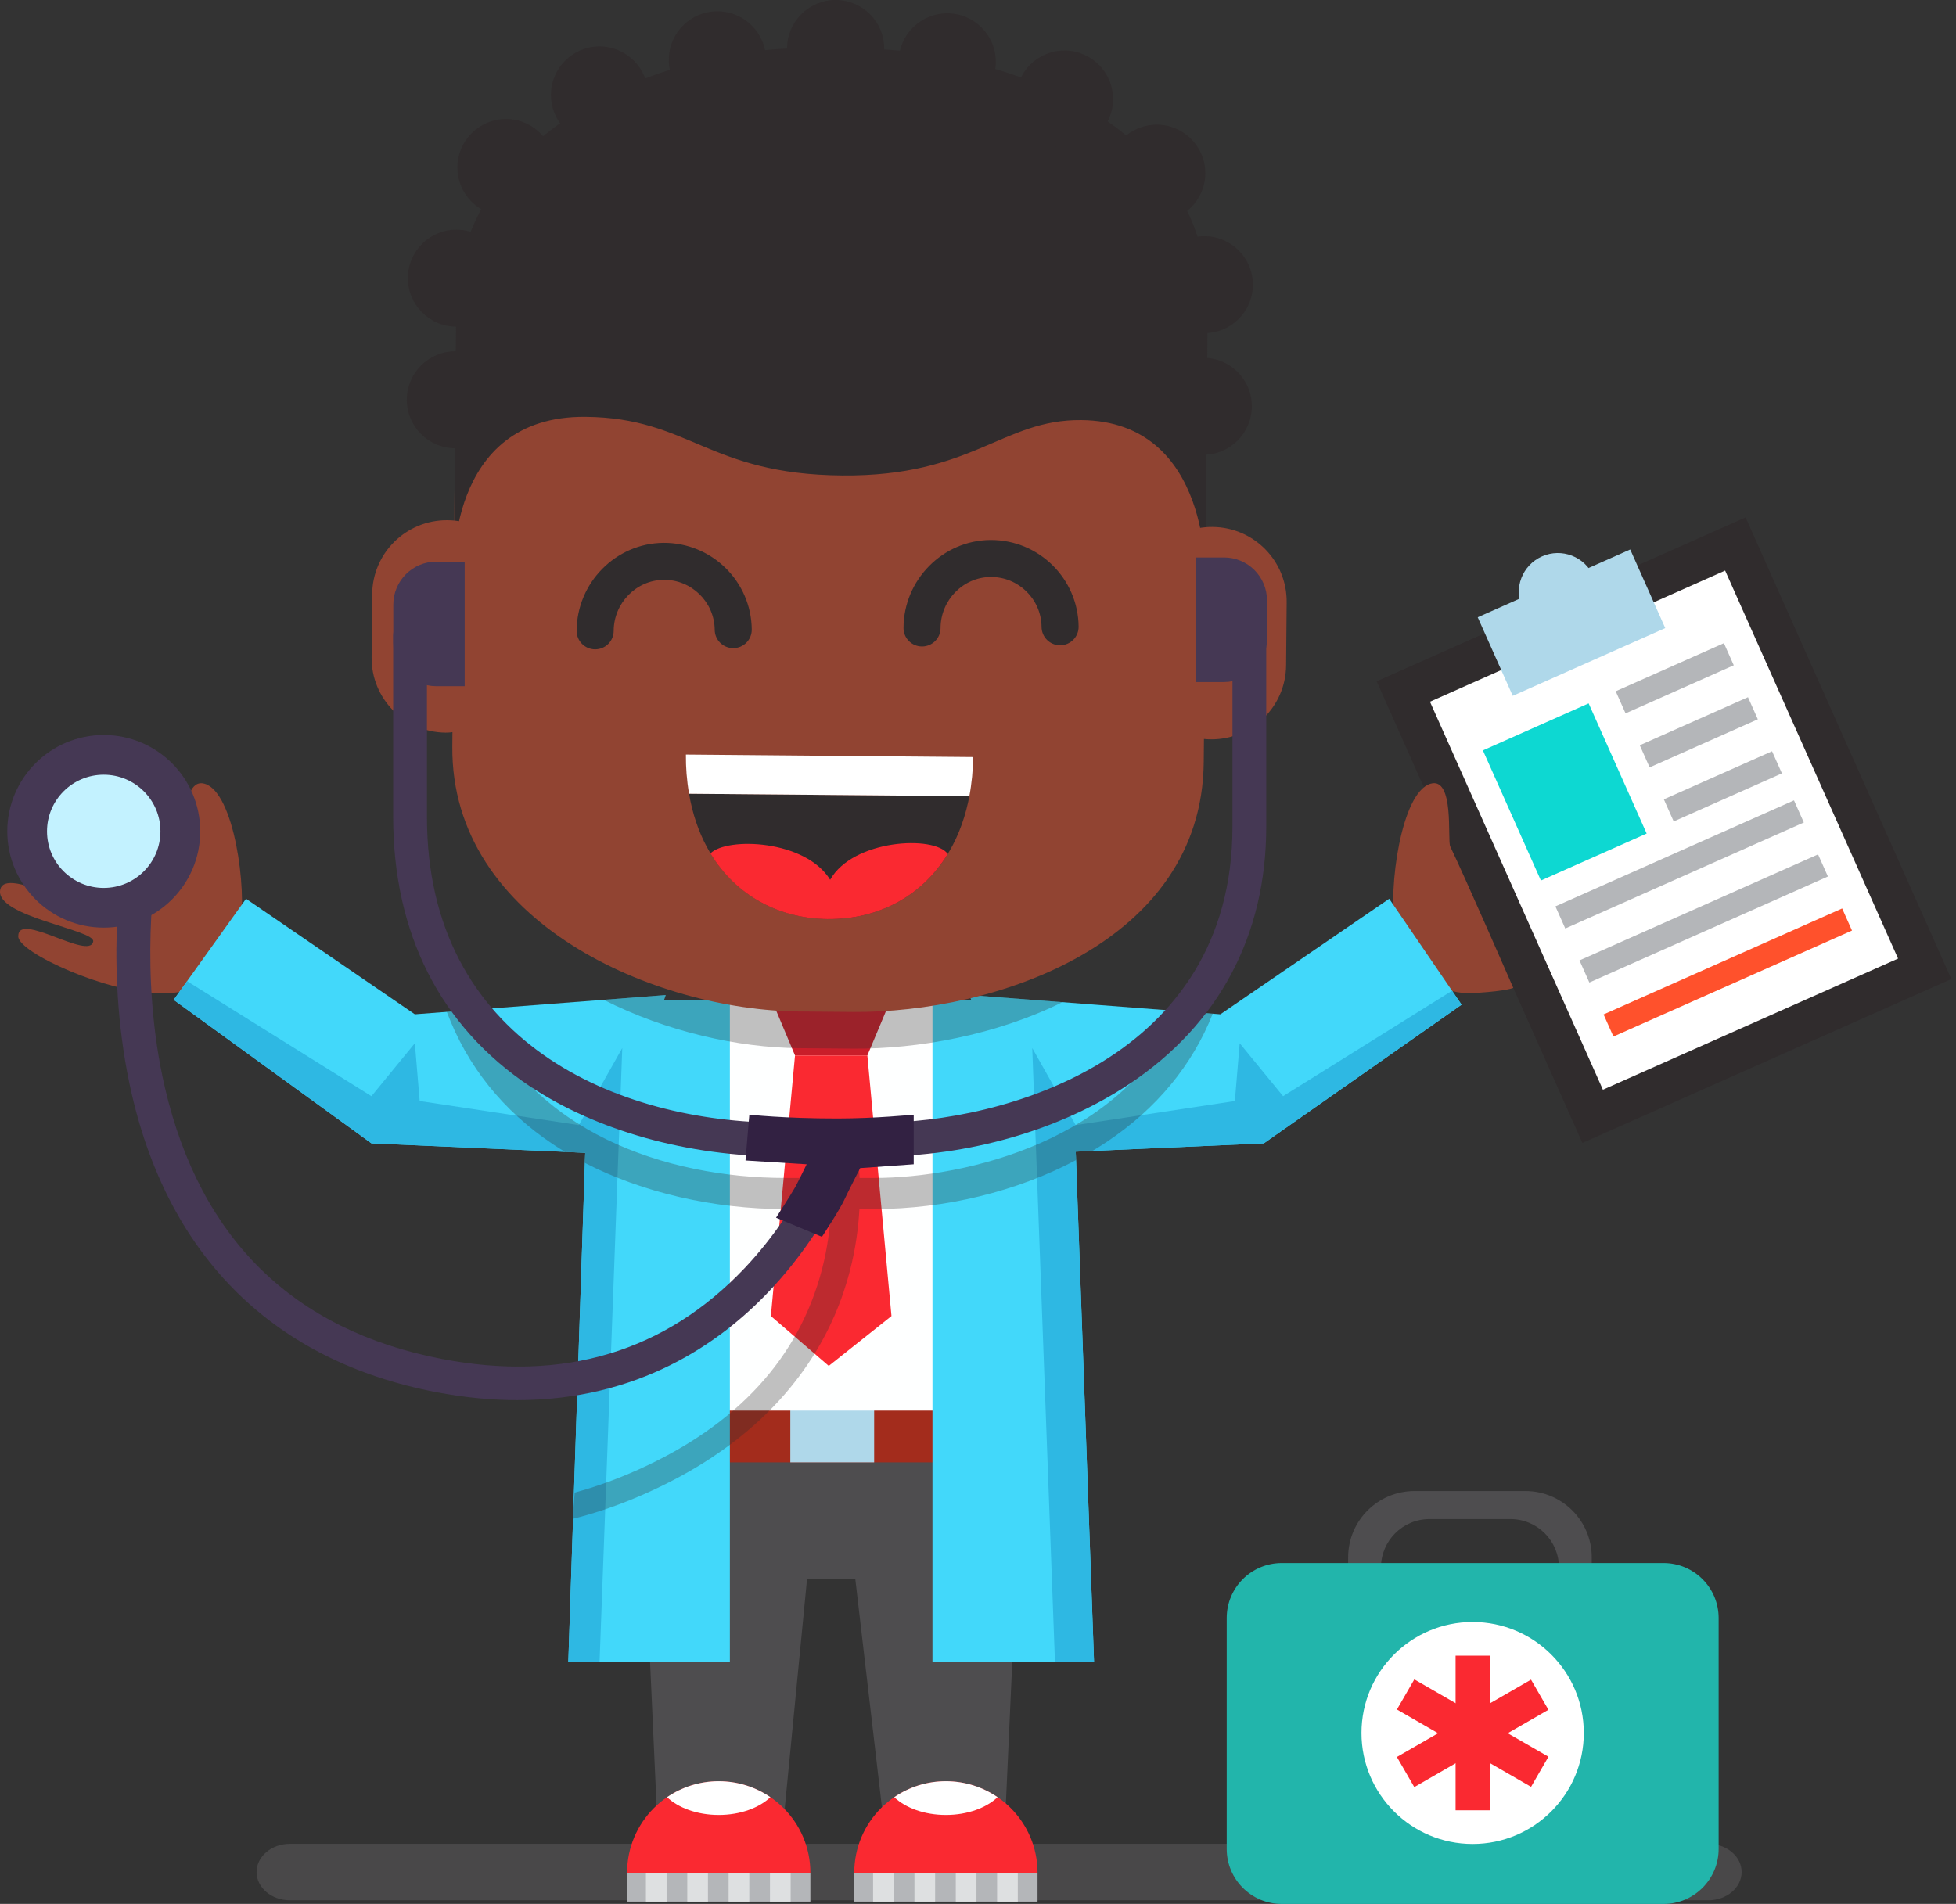
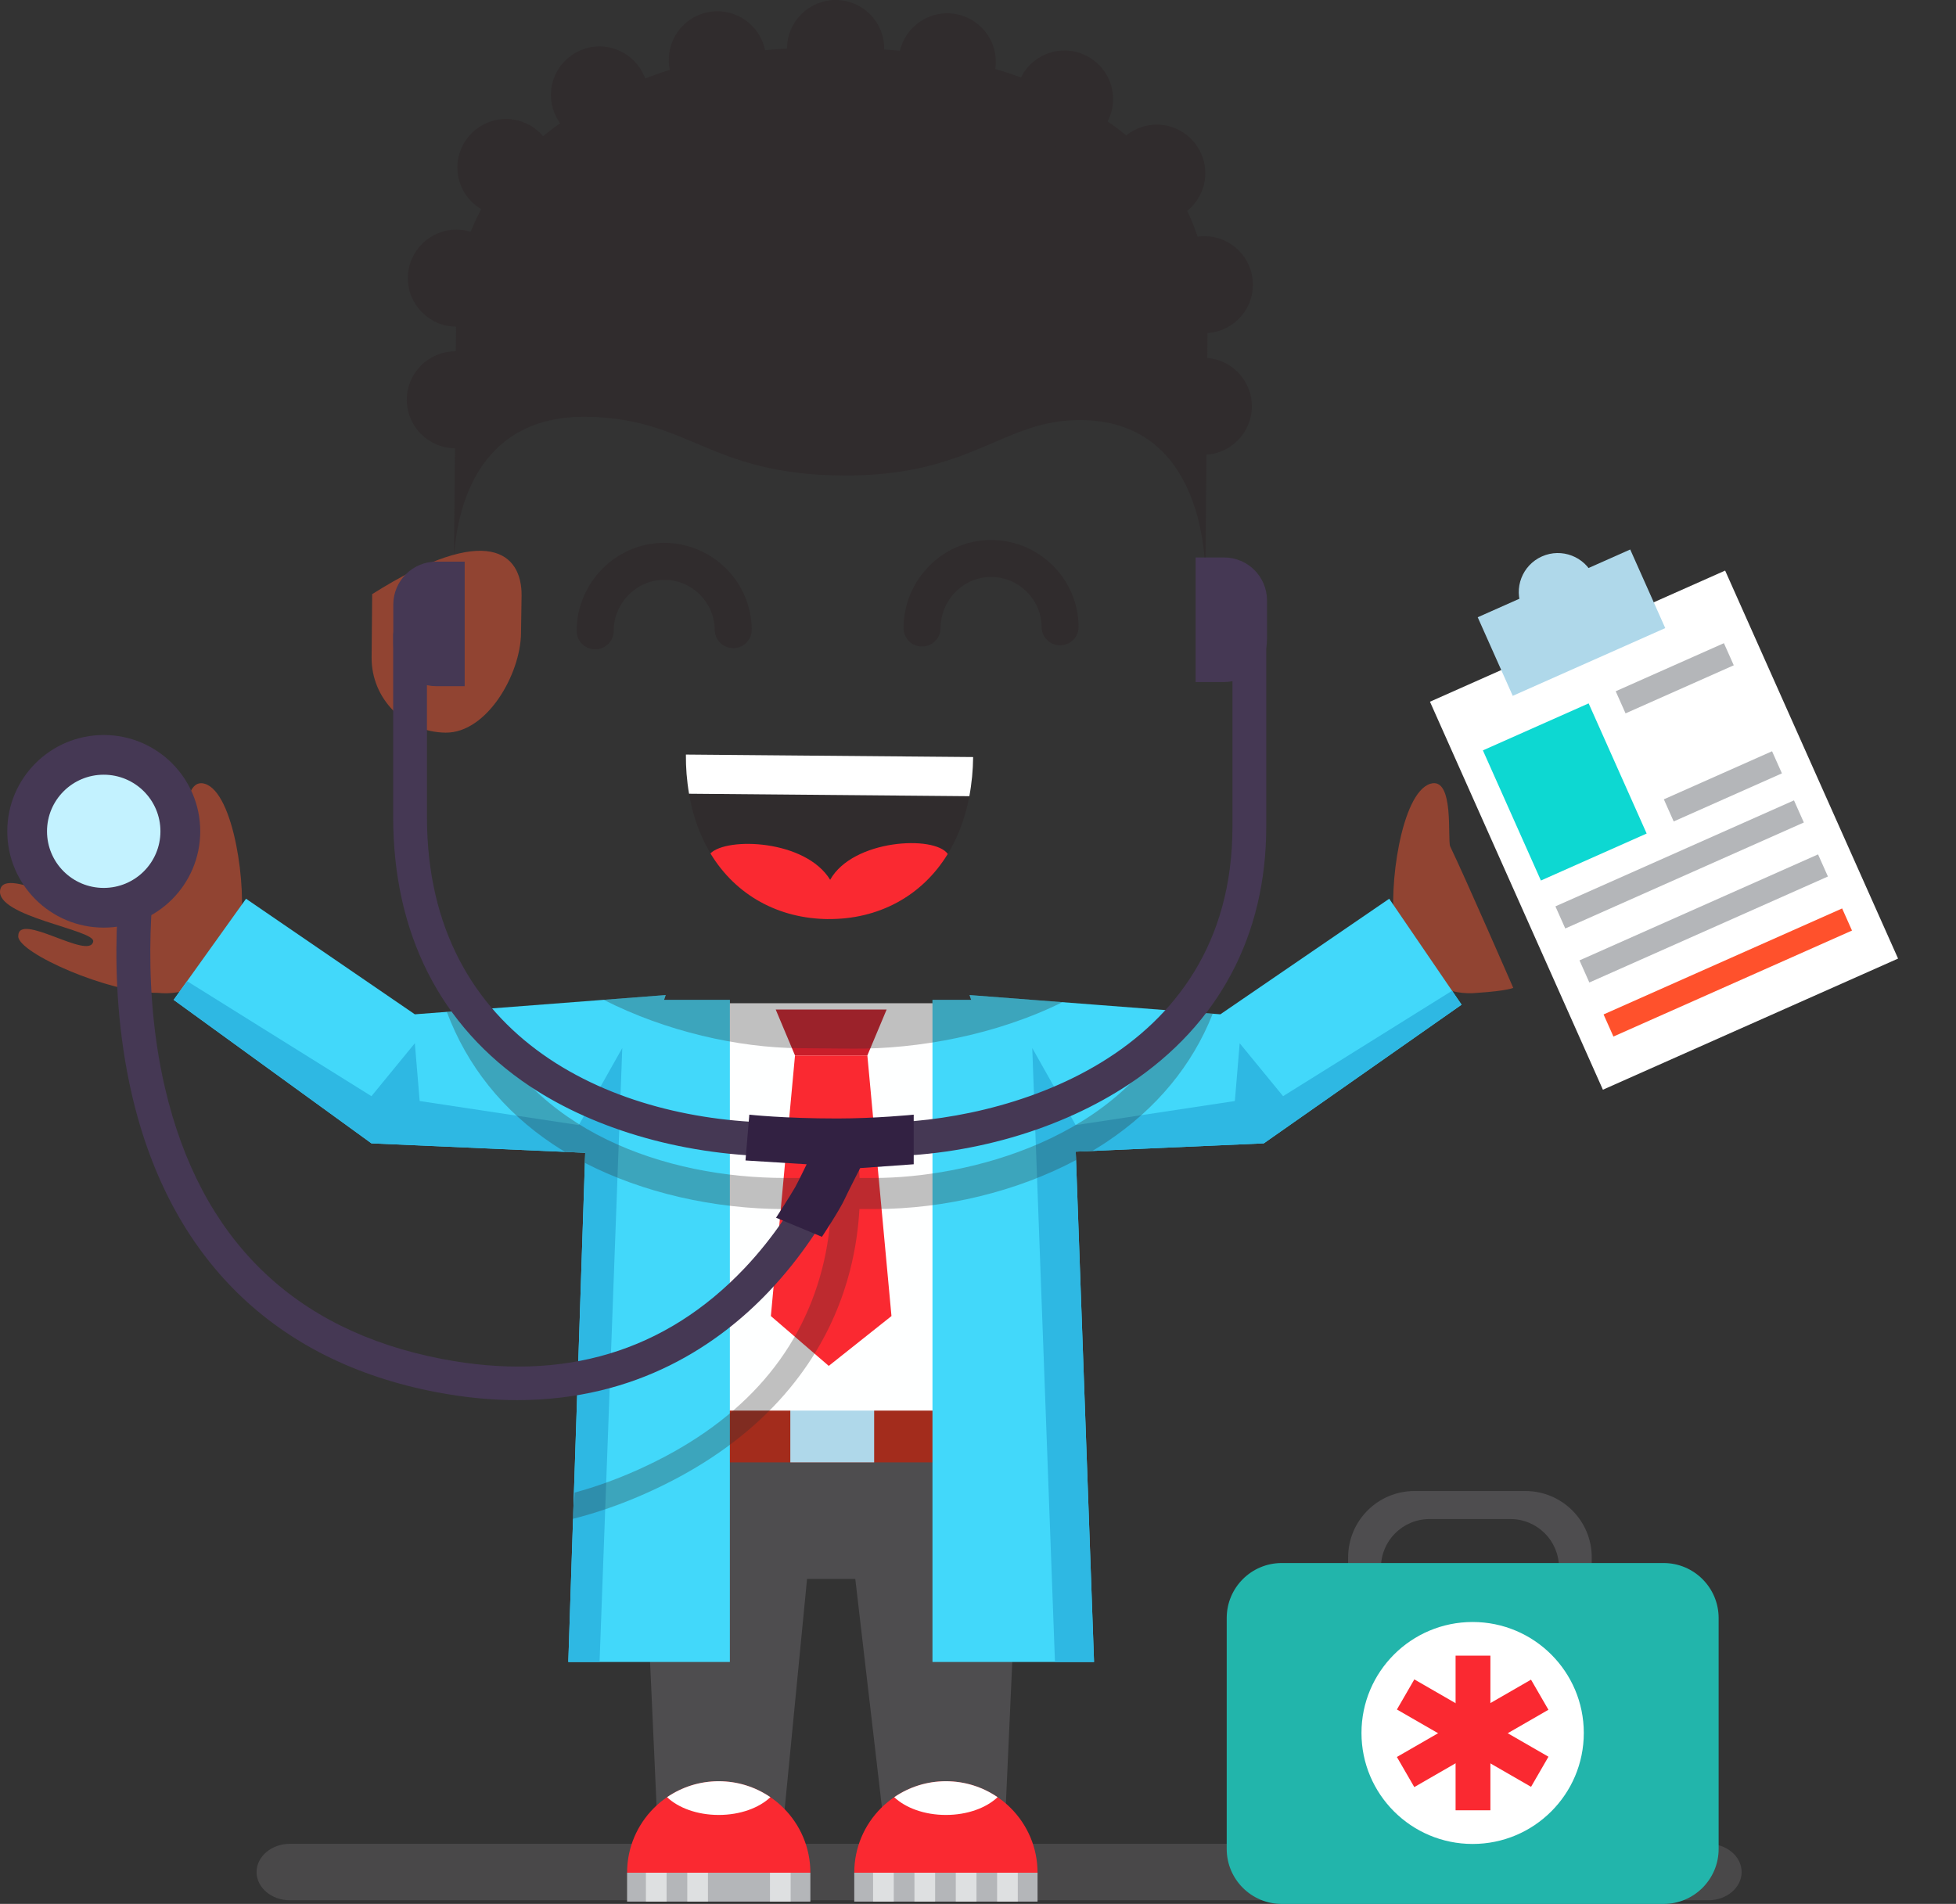
<svg xmlns="http://www.w3.org/2000/svg" width="416" height="405" viewBox="0 0 416 405" fill="none">
  <rect x="0" y="0" width="416" height="405" fill="#333333" stroke="none" />
  <g opacity="0.3">
    <path d="M370.411 398.221C370.411 401.519 367.229 404.224 363.339 404.224H61.638C57.749 404.224 54.566 401.526 54.566 398.221C54.566 394.916 57.749 392.218 61.638 392.218H363.339C367.229 392.218 370.411 394.916 370.411 398.221Z" fill="#7C797D" />
  </g>
-   <path d="M371.249 110.054L292.781 144.926L336.545 243.133L415.014 208.261L371.249 110.054Z" fill="#302C2D" />
  <path d="M366.899 121.372L304.124 149.27L340.904 231.805L403.68 203.907L366.899 121.372Z" fill="white" />
  <path d="M346.713 116.888L314.279 131.302L321.729 148.02L354.163 133.606L346.713 116.888Z" fill="#AFD8EA" />
  <path d="M338.899 122.564C340.766 126.745 338.878 131.646 334.691 133.51C330.505 135.375 325.597 133.489 323.73 129.308C321.863 125.128 323.751 120.226 327.938 118.362C332.124 116.498 337.032 118.383 338.899 122.564Z" fill="#AFD8EA" />
  <path d="M337.871 149.624L315.38 159.619L327.718 187.304L350.209 177.309L337.871 149.624Z" fill="#0DD8D2" />
  <path d="M381.542 170.254L330.804 192.802L332.9 197.506L383.638 174.958L381.542 170.254Z" fill="#B4B6B9" />
  <path d="M386.662 181.745L335.924 204.293L338.02 208.997L388.758 186.449L386.662 181.745Z" fill="#B4B6B9" />
  <path d="M391.784 193.242L341.046 215.791L343.142 220.494L393.88 197.946L391.784 193.242Z" fill="#FF512C" />
  <path d="M366.64 136.816L343.625 147.044L345.722 151.747L368.736 141.52L366.64 136.816Z" fill="#B4B6B9" />
-   <path d="M371.759 148.307L348.745 158.534L350.841 163.238L373.855 153.01L371.759 148.307Z" fill="#B4B6B9" />
  <path d="M376.879 159.805L353.865 170.032L355.961 174.736L378.975 164.508L376.879 159.805Z" fill="#B4B6B9" />
  <path d="M321.835 210.135C321.835 210.135 311.736 186.928 308.433 180.064C307.79 178.729 309.381 165.17 304.226 166.716C297.981 168.588 295.202 189.068 296.694 197.373C297.026 199.188 297.677 200.862 298.589 202.394C298.851 202.952 299.134 203.503 299.473 204.04C302.719 209.224 308.532 211.801 314.232 211.194C320.604 210.777 321.842 210.135 321.842 210.135H321.835Z" fill="#914432" />
  <path d="M135.738 297.719L139.839 388.63H166.514L171.642 335.869H181.903L188.055 388.63H213.705L217.807 297.719H135.738Z" fill="#4E4D4F" />
  <path d="M219.858 298.779H133.687V311.074H219.858V298.779Z" fill="#A32C1C" />
  <path d="M185.913 298.779H168.084V311.074H185.913V298.779Z" fill="#AFD8EA" />
  <path d="M212.68 213.426H140.865L135.738 300.064H217.807L212.68 213.426Z" fill="#FEFFFF" />
  <path d="M184.47 224.52H169.082L164.973 214.739H188.572L184.47 224.52Z" fill="#C91E2A" />
  <path d="M163.947 279.951L176.259 290.551L189.597 279.951L184.47 224.52H169.081L163.947 279.951Z" fill="#FA2931" />
  <path d="M3.889 199.188C3.727 193.736 19.073 204.407 19.822 200.269C20.275 197.783 -0.976 194.993 0.035 189.315C1.011 183.8 19.447 195.749 20.331 192.098C20.883 189.789 1.195 185.339 3.734 180.601C6.626 175.205 22.58 186.321 23.86 182.995C24.751 180.664 10.975 173.899 14.773 169.739C19.787 164.252 31.95 183.426 38.35 179.633C39.623 178.878 38.393 165.177 43.548 166.724C49.793 168.595 52.572 189.075 51.08 197.38C50.748 199.195 50.097 200.869 49.185 202.402C48.923 202.959 48.64 203.51 48.301 204.047C45.055 209.231 39.242 211.808 33.542 211.201C23.075 211.222 3.981 202.762 3.875 199.195L3.889 199.188Z" fill="#914432" />
  <path d="M310.845 213.715L295.456 191.18L259.545 215.763L206.202 211.667L206.548 212.691H198.317V353.531H232.679L228.789 244.979L268.781 243.214L310.845 213.715Z" fill="#42D8FA" />
  <path d="M141.579 211.667L88.228 215.763L52.325 191.18L36.936 212.691L79 243.214L124.465 245.219L120.865 353.531H155.228V212.691H141.232L141.579 211.667Z" fill="#42D8FA" />
  <g style="mix-blend-mode:multiply" opacity="0.3">
    <path d="M181.408 223.065C195.177 223.185 211.852 220.177 225.947 213.185L206.202 211.667L206.541 212.691H198.31V213.425H155.221V212.691H141.225L141.565 211.667L128.383 212.677C141.706 219.449 157.017 222.853 169.838 222.966L181.394 223.065H181.408Z" fill="#302C2D" />
  </g>
  <path d="M201.174 378.899C190.41 378.899 181.684 387.613 181.684 398.362H220.664C220.664 387.613 211.937 378.899 201.174 378.899Z" fill="#FA2931" />
  <path d="M220.664 398.362H181.684V404.506H220.664V398.362Z" fill="#B4B6B9" />
  <path d="M212.164 382.296C209.038 380.156 205.254 378.899 201.174 378.899C197.093 378.899 193.317 380.156 190.184 382.296C192.589 384.577 196.612 386.074 201.174 386.074C205.735 386.074 209.759 384.577 212.164 382.296Z" fill="white" />
  <path d="M190.085 398.362H185.686V404.506H190.085V398.362Z" fill="#DEE0E1" />
  <path d="M198.882 398.362H194.484V404.506H198.882V398.362Z" fill="#DEE0E1" />
  <path d="M207.673 398.362H203.274V404.506H207.673V398.362Z" fill="#DEE0E1" />
  <path d="M216.463 398.362H212.064V404.506H216.463V398.362Z" fill="#DEE0E1" />
  <path d="M152.859 378.899C142.095 378.899 133.368 387.613 133.368 398.362H172.349C172.349 387.613 163.622 378.899 152.859 378.899Z" fill="#FA2931" />
  <path d="M172.349 398.362H133.368V404.506H172.349V398.362Z" fill="#B4B6B9" />
  <path d="M163.848 382.296C160.715 380.156 156.939 378.899 152.859 378.899C148.778 378.899 145.002 380.156 141.869 382.296C144.273 384.577 148.297 386.074 152.859 386.074C157.42 386.074 161.444 384.577 163.848 382.296Z" fill="white" />
  <path d="M141.77 398.362H137.371V404.506H141.77V398.362Z" fill="#DEE0E1" />
  <path d="M150.567 398.362H146.168V404.506H150.567V398.362Z" fill="#DEE0E1" />
-   <path d="M159.358 398.362H154.959V404.506H159.358V398.362Z" fill="#DEE0E1" />
  <path d="M168.155 398.362H163.756V404.506H168.155V398.362Z" fill="#DEE0E1" />
  <path d="M123.107 239.329L89.254 234.209L88.228 221.914L79 233.178L39.786 208.708L36.936 212.691L79 243.214L124.465 245.219L120.865 353.531H127.513L132.343 222.938L123.107 239.329Z" fill="#2EB8E3" />
  <path d="M228.789 244.979L268.781 243.214L310.845 213.715L308.822 210.756L272.883 233.178L263.654 221.914L262.628 234.21L228.775 239.33L219.539 222.938L224.369 353.532H232.679L228.789 244.979Z" fill="#2EB8E3" />
  <g style="mix-blend-mode:multiply" opacity="0.3">
    <path d="M251.038 215.113C238.987 242.592 205.417 250.573 185.927 250.573H182.815C182.596 245.664 181.903 242.578 181.846 242.324C181.514 240.89 179.909 240.156 178.268 240.693C176.62 241.229 175.566 242.818 175.899 244.252C175.913 244.301 176.443 246.681 176.684 250.573H166.995C141.614 250.573 112.874 240.735 101.948 214.718L95.025 215.248C99.353 226.759 106.948 236.293 117.591 243.397C118.433 243.955 119.295 244.506 120.172 245.036L124.472 245.226L124.401 247.38C136.622 253.666 151.713 257.197 166.995 257.197H176.733C176.564 260.961 176.033 265.325 174.824 269.986C169.937 288.828 156.776 303.171 135.723 312.628C131.127 314.69 126.629 316.307 122.23 317.493L121.756 323.108C126.968 321.801 132.279 319.951 137.682 317.522C142.703 315.269 147.159 312.811 151.133 310.205C169.966 297.854 177.66 282.282 180.729 270.438C181.981 265.622 182.568 261.123 182.78 257.19H185.934C201.047 257.19 216.294 253.433 228.867 246.766L228.804 244.986L232.318 244.831C233.344 244.217 234.362 243.588 235.345 242.931C245.995 235.82 253.591 226.582 257.919 215.65L251.052 215.121L251.038 215.113Z" fill="#302C2D" />
  </g>
-   <path d="M96.899 79.075L96.199 158.75C95.866 196.491 139.705 214.895 169.845 215.163L181.401 215.262C211.541 215.523 255.67 200.791 256.009 162.07L256.724 80.474L96.899 79.075Z" fill="#914432" />
  <path d="M96.524 122.183L97.019 65.375C97.351 27.628 141.494 9.993 171.642 10.255L183.197 10.354C213.345 10.615 257.197 26.116 256.858 64.845L256.342 123.574C256.342 123.574 257.898 89.598 229.942 89.358C213.147 89.21 206.888 101.385 179.095 101.145C150.553 100.897 146.713 88.856 124.493 88.666C94.6 88.404 96.517 122.183 96.517 122.183H96.524Z" fill="#302C2D" />
  <path d="M126.579 138.129H126.565C124.387 138.122 122.633 136.356 122.64 134.181C122.676 123.955 130.957 115.558 141.098 115.474C151.359 115.41 159.789 123.651 159.881 133.906C159.902 136.081 158.155 137.853 155.977 137.875H155.942C153.785 137.875 152.024 136.137 152.003 133.976C151.953 128.058 147.06 123.277 141.169 123.341C135.32 123.39 130.54 128.27 130.518 134.209C130.511 136.377 128.751 138.129 126.579 138.129Z" fill="#302C2D" />
  <path d="M196.096 137.522H196.082C193.904 137.515 192.15 135.749 192.157 133.574C192.192 123.348 200.474 114.951 210.615 114.866C210.671 114.866 210.721 114.866 210.777 114.866C220.968 114.866 229.306 123.101 229.398 133.298C229.419 135.474 227.665 137.246 225.494 137.267H225.459C223.302 137.267 221.541 135.53 221.52 133.369C221.47 127.486 216.661 122.733 210.777 122.733C210.749 122.733 210.714 122.733 210.685 122.733C204.83 122.783 200.056 127.663 200.035 133.602C200.035 135.77 198.267 137.522 196.096 137.522Z" fill="#302C2D" />
  <path d="M206.16 169.365L146.543 168.842C149.436 185.862 161.543 195.368 176.118 195.495C191.818 195.629 204.837 184.859 206.732 165.325C206.598 166.717 206.407 168.058 206.16 169.365Z" fill="#302C2D" />
  <path d="M145.879 160.516C145.879 160.565 145.879 160.622 145.879 160.671C145.879 161.272 145.879 161.872 145.9 162.458C145.9 162.62 145.921 162.776 145.921 162.938C145.942 163.51 145.971 164.082 146.02 164.64C146.02 164.732 146.041 164.817 146.048 164.909C146.098 165.544 146.162 166.166 146.239 166.78C146.239 166.808 146.246 166.837 146.253 166.865C146.338 167.529 146.43 168.178 146.543 168.821C146.543 168.821 146.543 168.835 146.543 168.842L206.159 169.365C206.407 168.065 206.591 166.717 206.732 165.325C206.732 165.283 206.746 165.241 206.746 165.198C206.803 164.57 206.853 163.927 206.888 163.277C206.888 163.193 206.902 163.108 206.902 163.016C206.937 162.366 206.952 161.702 206.966 161.039L145.886 160.509L145.879 160.516Z" fill="white" />
  <path d="M176.111 195.502C186.662 195.594 196.004 190.763 201.57 181.653C198.755 177.627 181.394 178.531 176.556 187.147C171.323 178.609 154.627 178.016 151.091 181.533C156.522 190.53 165.68 195.417 176.111 195.509V195.502Z" fill="#FA2931" />
-   <path d="M110.809 134.661C110.731 143.425 103.561 155.925 94.784 155.848C86.015 155.77 78.965 148.609 79.035 139.845L79.155 126.385C79.233 117.62 86.404 110.579 95.18 110.657C103.949 110.735 111 117.896 110.929 126.66L110.809 134.654V134.661Z" fill="#914432" />
-   <path d="M241.752 141.272C241.675 150.029 248.725 157.197 257.501 157.274C266.278 157.352 273.449 150.311 273.526 141.554L273.647 128.094C273.724 119.329 266.674 112.168 257.897 112.091C249.121 112.013 241.95 119.054 241.873 127.818L241.752 141.279V141.272Z" fill="#914432" />
+   <path d="M110.809 134.661C110.731 143.425 103.561 155.925 94.784 155.848C86.015 155.77 78.965 148.609 79.035 139.845L79.155 126.385C103.949 110.735 111 117.896 110.929 126.66L110.809 134.654V134.661Z" fill="#914432" />
  <path d="M188.049 10.403C187.999 16.102 183.332 20.678 177.632 20.629C171.925 20.579 167.342 15.918 167.392 10.226C167.441 4.527 172.108 -0.049 177.808 0C183.515 0.05 188.098 4.704 188.049 10.403Z" fill="#302C2D" />
  <path d="M162.908 12.811C162.858 18.503 158.191 23.087 152.484 23.037C146.777 22.988 142.194 18.327 142.244 12.627C142.293 6.928 146.961 2.352 152.668 2.402C158.375 2.451 162.957 7.112 162.908 12.804V12.811Z" fill="#302C2D" />
  <path d="M137.831 20.283C137.781 25.982 133.114 30.558 127.414 30.509C121.707 30.459 117.124 25.798 117.174 20.106C117.223 14.407 121.891 9.831 127.591 9.88C133.298 9.93 137.88 14.591 137.831 20.283Z" fill="#302C2D" />
  <path d="M117.945 35.721C117.895 41.42 113.228 45.996 107.521 45.947C101.814 45.897 97.231 41.236 97.281 35.537C97.33 29.838 101.998 25.262 107.705 25.311C113.412 25.361 117.994 30.022 117.945 35.714V35.721Z" fill="#302C2D" />
  <path d="M107.408 59.259C107.358 64.951 102.691 69.534 96.984 69.485C91.284 69.435 86.694 64.774 86.744 59.075C86.793 53.383 91.46 48.8 97.16 48.849C102.867 48.899 107.45 53.56 107.401 59.252L107.408 59.259Z" fill="#302C2D" />
  <path d="M107.181 85.128C107.132 90.827 102.464 95.403 96.757 95.353C91.05 95.304 86.468 90.643 86.517 84.951C86.567 79.252 91.234 74.676 96.941 74.725C102.648 74.774 107.231 79.436 107.181 85.135V85.128Z" fill="#302C2D" />
  <path d="M191.125 13.058C191.075 18.757 195.658 23.411 201.365 23.461C207.072 23.51 211.739 18.934 211.789 13.235C211.838 7.536 207.256 2.882 201.549 2.832C195.842 2.783 191.181 7.359 191.132 13.058H191.125Z" fill="#302C2D" />
  <path d="M216.067 20.968C216.018 26.667 220.6 31.321 226.307 31.378C232.014 31.427 236.682 26.851 236.724 21.152C236.774 15.452 232.191 10.799 226.484 10.742C220.777 10.693 216.117 15.269 216.06 20.968H216.067Z" fill="#302C2D" />
  <path d="M235.685 36.745C235.635 42.444 240.218 47.098 245.925 47.147C251.625 47.197 256.292 42.62 256.342 36.921C256.391 31.222 251.809 26.561 246.102 26.519C240.395 26.469 235.727 31.046 235.678 36.745H235.685Z" fill="#302C2D" />
  <path d="M245.805 60.467C245.755 66.166 250.338 70.82 256.045 70.869C261.752 70.918 266.412 66.342 266.462 60.643C266.511 54.944 261.929 50.29 256.221 50.24C250.514 50.191 245.847 54.767 245.805 60.467Z" fill="#302C2D" />
  <path d="M245.578 86.335C245.529 92.034 250.111 96.688 255.818 96.738C261.525 96.787 266.186 92.211 266.242 86.512C266.292 80.813 261.709 76.159 256.002 76.109C250.295 76.06 245.635 80.636 245.578 86.335Z" fill="#302C2D" />
  <path d="M186.712 245.989H166.196C146.402 245.989 126.891 240.537 112.662 231.046C93.66 218.362 83.618 198.56 83.618 173.772V135.191C83.618 133.214 85.223 131.604 87.21 131.604C89.197 131.604 90.803 133.207 90.803 135.191V173.772C90.803 221.787 131.424 238.821 166.203 238.821H186.719C212.8 238.821 262.119 225.65 262.119 175.82V135.191C262.119 133.214 263.725 131.604 265.712 131.604C267.699 131.604 269.304 133.207 269.304 135.191V175.82C269.304 198.934 259.262 217.854 240.26 230.537C225.544 240.361 206.025 245.996 186.726 245.996L186.712 245.989Z" fill="#453854" />
  <path d="M110.017 297.832C104.614 297.832 98.836 297.303 92.677 296.116C58.456 289.548 36.109 267.663 28.047 232.832C22.057 206.942 26.038 183.355 26.215 182.366C26.555 180.417 28.415 179.111 30.366 179.45C32.318 179.789 33.627 181.646 33.287 183.595C33.245 183.821 29.369 206.914 35.09 231.42C42.608 263.609 62.437 283.009 94.035 289.082C119.882 294.047 141.522 287.543 158.368 269.753C171.04 256.37 176.076 241.434 176.118 241.279C176.74 239.4 178.77 238.376 180.651 238.998C182.532 239.619 183.558 241.646 182.935 243.524C182.716 244.195 177.334 260.142 163.58 274.676C153 285.855 135.667 297.832 110.01 297.832H110.017Z" fill="#453854" />
  <path d="M42.587 176.837C42.587 188.15 33.4 197.324 22.064 197.324C10.728 197.324 1.548 188.15 1.548 176.837C1.548 165.523 10.735 156.349 22.064 156.349C33.393 156.349 42.587 165.523 42.587 176.837Z" fill="#453854" />
  <path d="M34.121 176.836C34.121 183.489 28.726 188.877 22.057 188.877C15.388 188.877 9.999 183.482 9.999 176.836C9.999 170.191 15.395 164.796 22.057 164.796C28.719 164.796 34.121 170.184 34.121 176.836Z" fill="#C3F2FF" />
  <path d="M92.797 119.471C87.741 119.471 83.646 123.56 83.646 128.609V136.829C83.646 141.879 87.741 145.968 92.797 145.968H98.829V119.471H92.797Z" fill="#453854" />
  <path d="M260.316 118.581C265.372 118.581 269.467 122.67 269.467 127.719V135.947C269.467 140.996 265.372 145.085 260.316 145.085H254.284V118.588H260.316V118.581Z" fill="#453854" />
  <path d="M159.365 237.105L158.552 246.851L171.557 247.663C171.557 247.663 169.782 251.349 169.117 252.536C168.176 254.202 165.051 259.033 165.051 259.033L174.81 263.094C174.81 263.094 178.6 257.387 179.689 254.972C180.298 253.623 182.942 248.475 182.942 248.475L194.328 247.663V237.112C194.328 237.112 186.196 237.924 178.07 237.924C166.684 237.924 159.372 237.112 159.372 237.112L159.365 237.105Z" fill="#322142" />
  <path d="M293.703 338.192V333.44C293.703 327.748 298.321 323.136 304.021 323.136H321.241C326.941 323.136 331.558 327.748 331.558 333.44V338.192H338.531V331.272C338.531 323.482 332.209 317.168 324.409 317.168H300.845C293.045 317.168 286.723 323.482 286.723 331.272V338.192H293.696H293.703Z" fill="#4E4D4F" />
  <path d="M353.799 332.486H272.607C266.136 332.486 260.896 337.719 260.896 344.188V393.306C260.896 399.767 266.143 405.008 272.607 405.008H353.799C360.27 405.008 365.518 399.767 365.518 393.306V344.188C365.518 337.726 360.27 332.486 353.799 332.486Z" fill="#22B5AB" />
  <path d="M289.558 368.637C289.558 355.594 300.145 345.029 313.2 345.029C326.254 345.029 336.841 355.601 336.841 368.637C336.841 381.674 326.254 392.246 313.2 392.246C300.138 392.246 289.558 381.674 289.558 368.637Z" fill="white" />
  <path d="M316.976 352.19H309.572V385.085H316.976V352.19Z" fill="#FA2931" />
  <path d="M300.798 357.24L297.095 363.644L325.623 380.092L329.325 373.688L300.798 357.24Z" fill="#FA2931" />
  <path d="M325.615 357.296L297.088 373.744L300.79 380.148L329.317 363.7L325.615 357.296Z" fill="#FA2931" />
</svg>